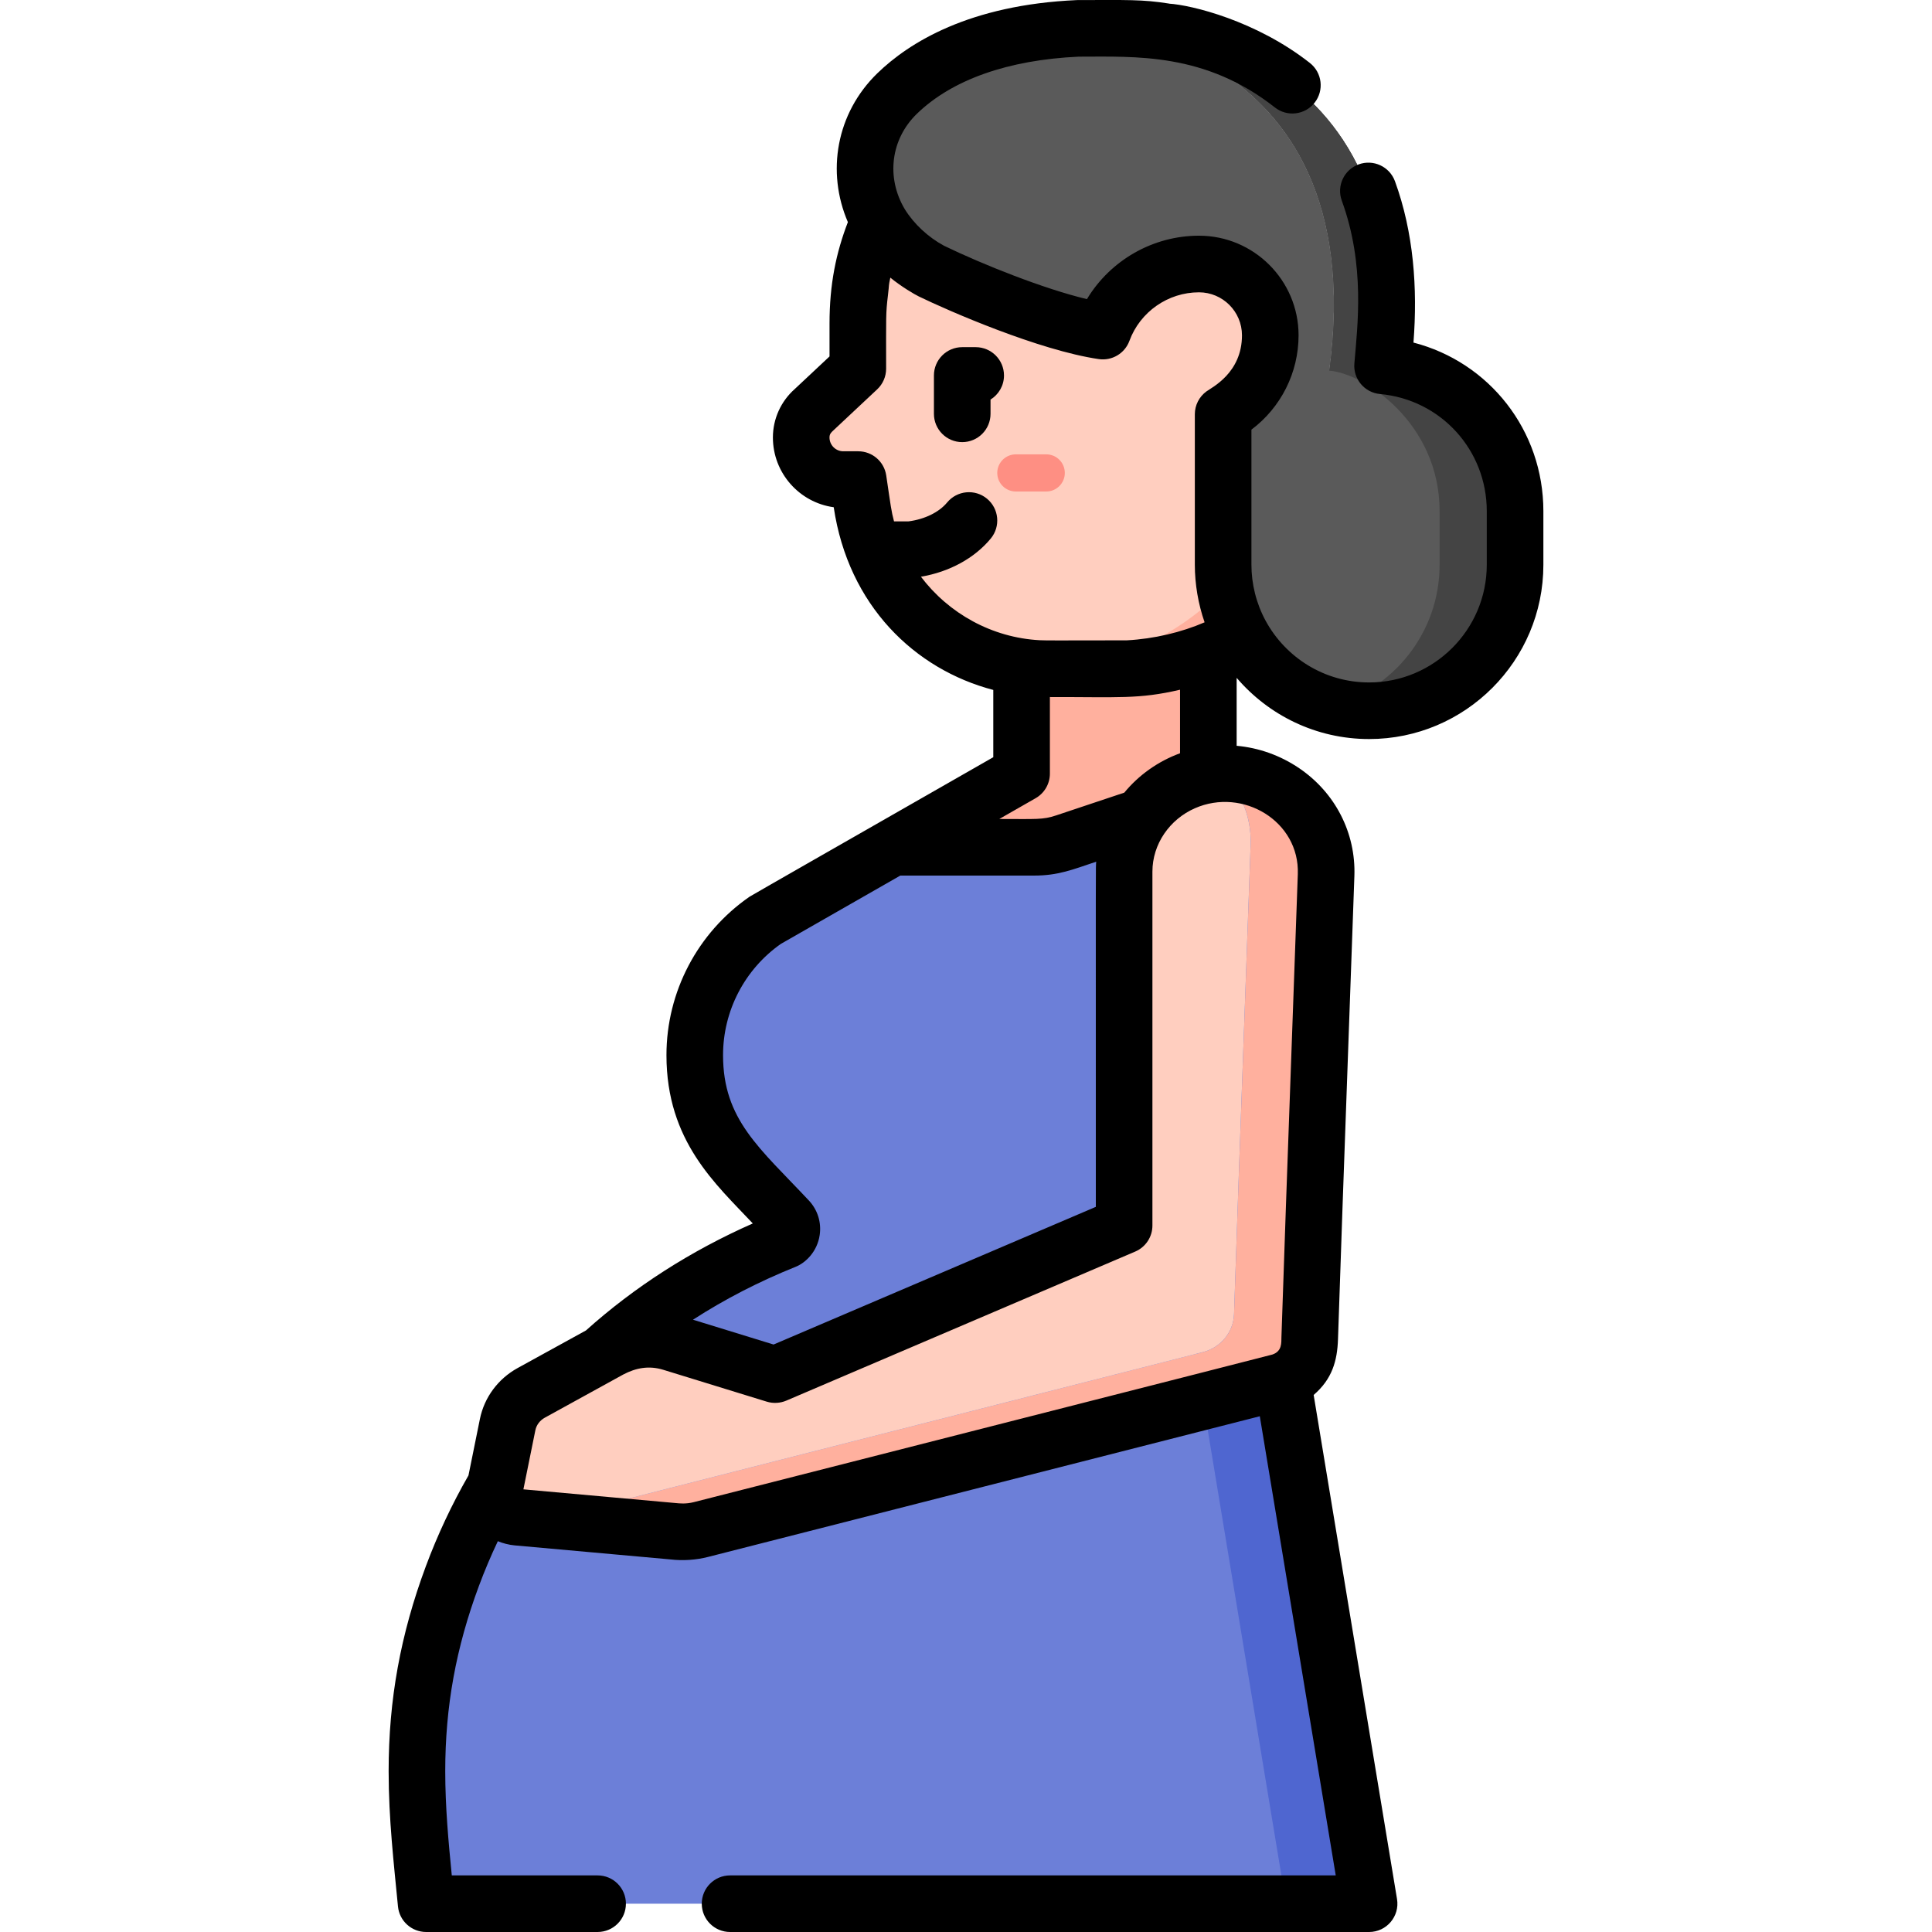
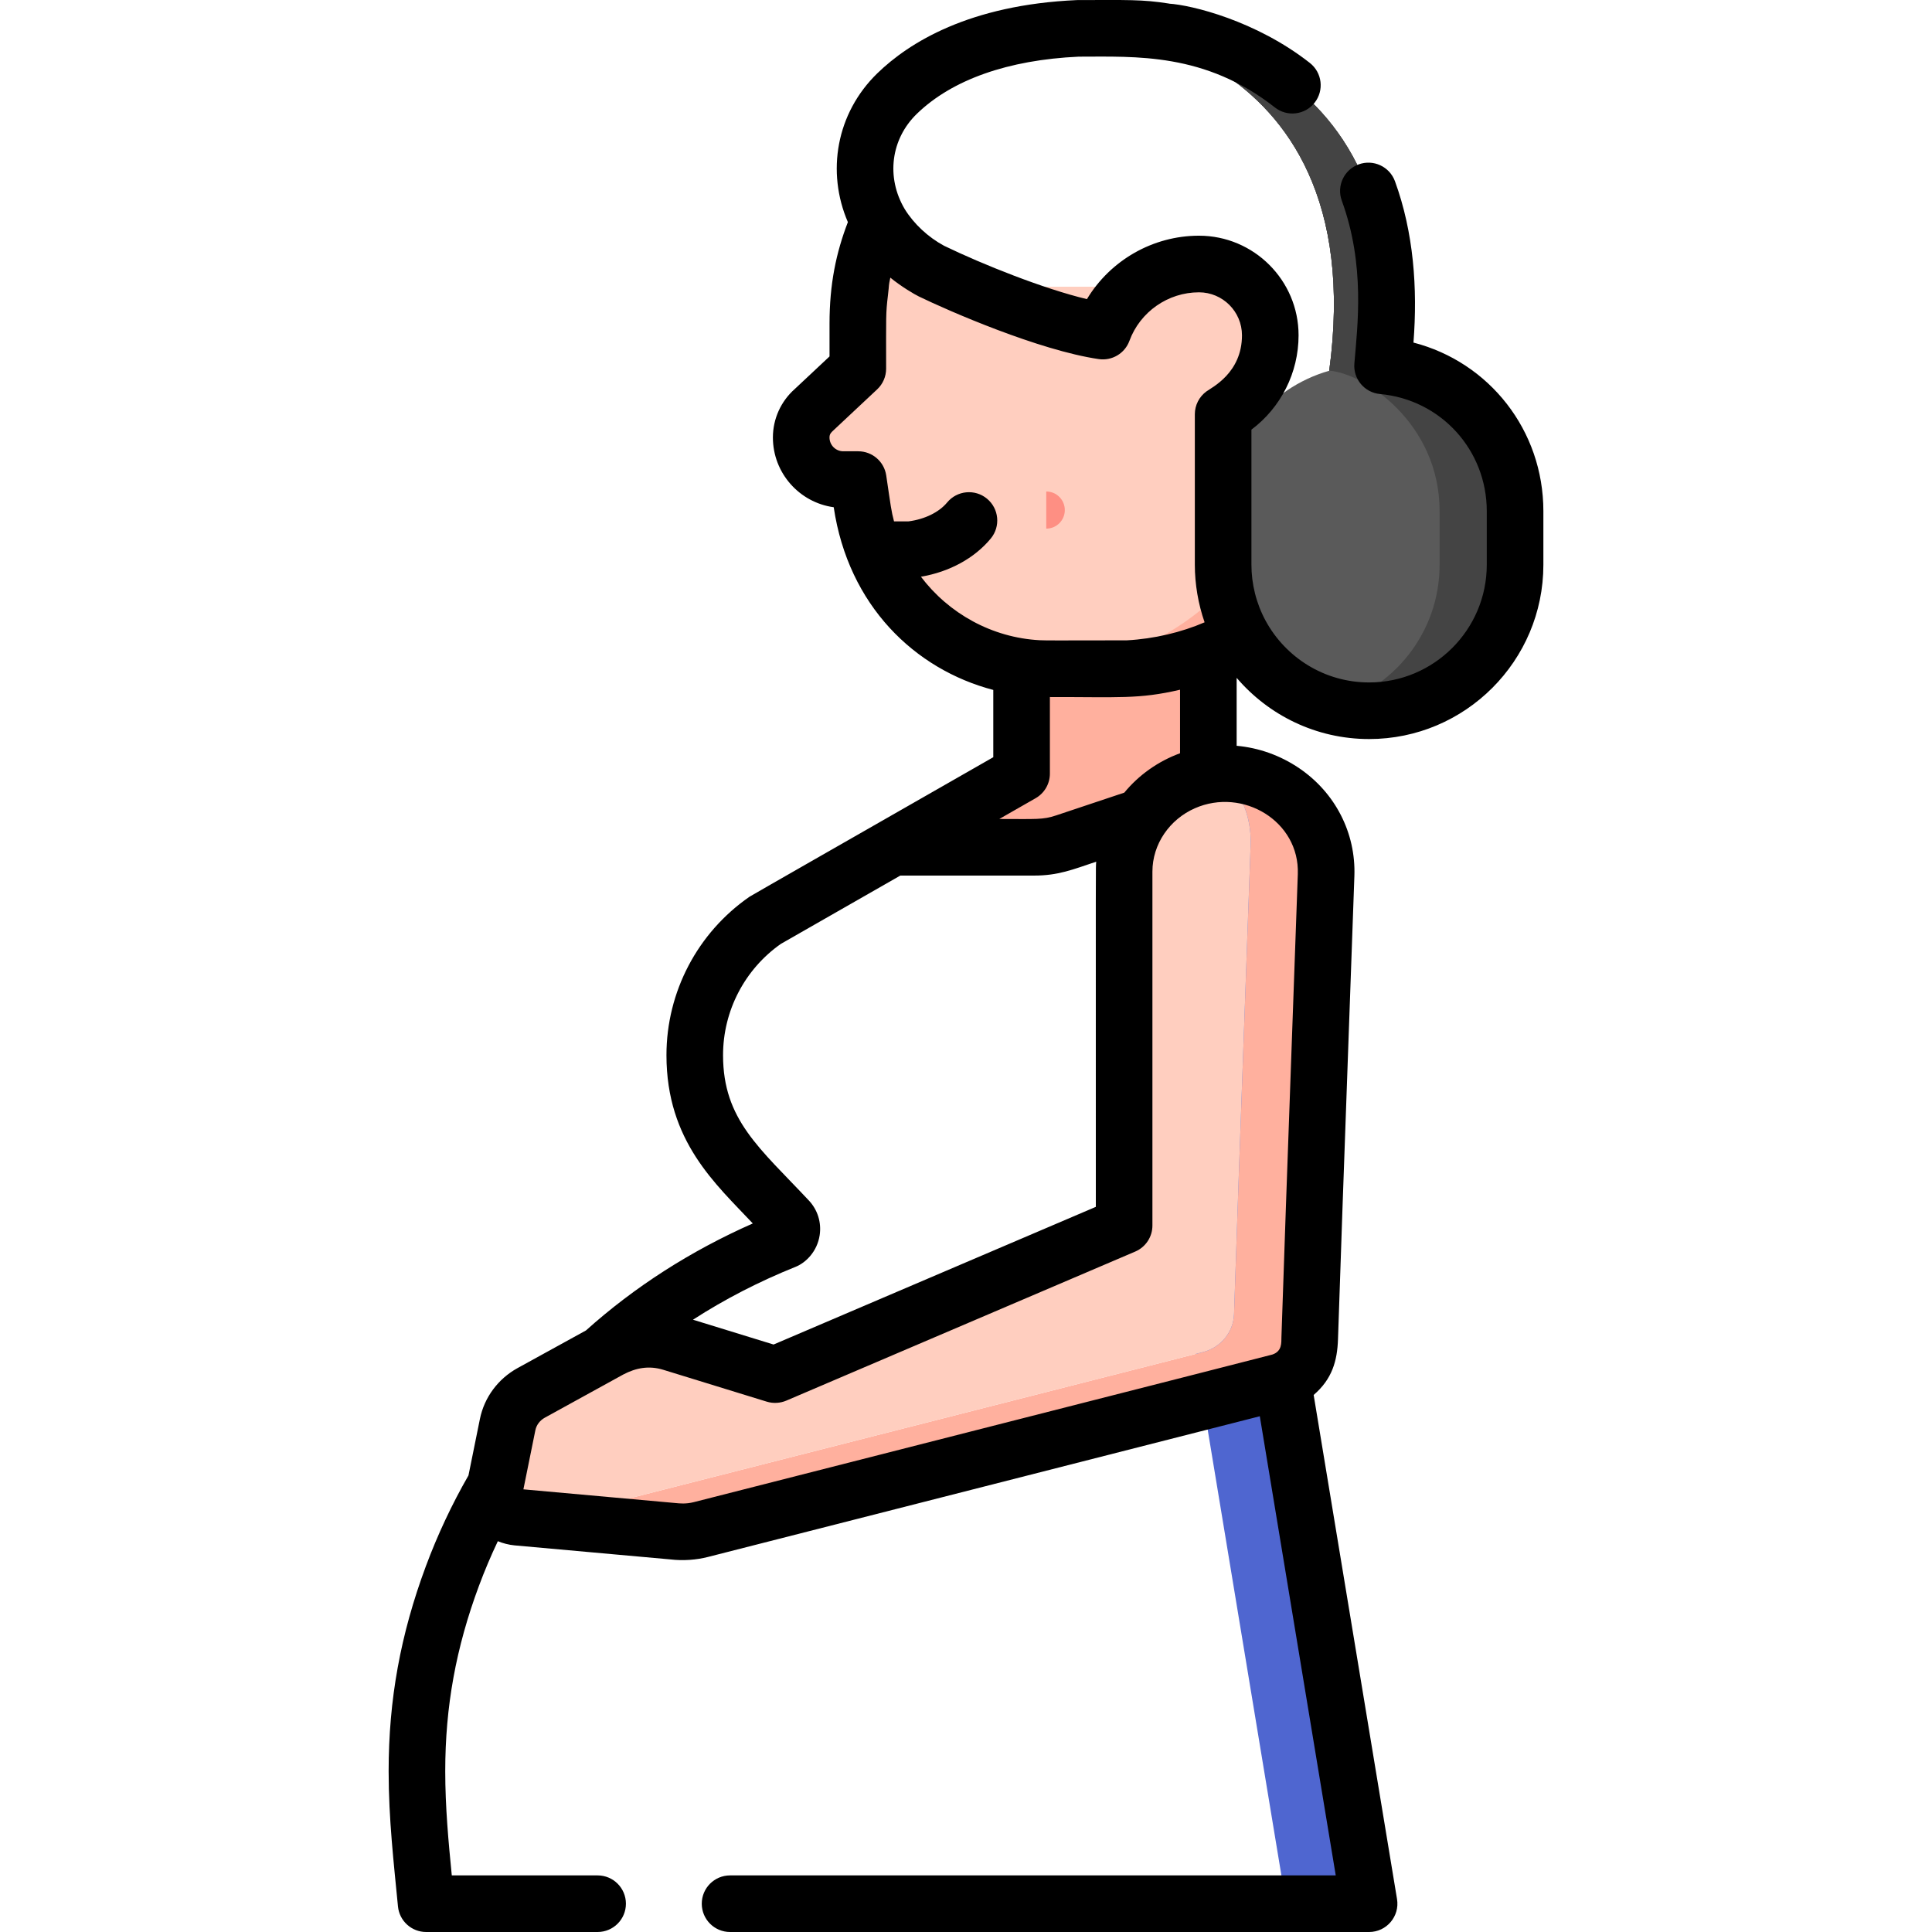
<svg xmlns="http://www.w3.org/2000/svg" id="Capa_1" enable-background="new 0 0 512.001 512.001" height="512" viewBox="0 0 512.001 512.001" width="512">
  <g>
    <g>
-       <path d="m236.597 224.539-33.686 19.263c-11.769 8.133-18.794 21.526-18.794 35.833 0 11.067 4.213 21.719 11.782 29.792l12.993 13.857c1.553 1.656 1.159 4.327-.806 5.464-44.008 17.662-73.676 49.881-88.2 88.934-13.141 35.333-9.417 61.233-6.956 86.819h219.897 8 14l-24.747-149.642c-2.634-15.928-1.617-32.273 3.19-47.685 8.349-26.768 3.486-44.968-1.085-74.728-1.431-9.317-6.589-17.512-16.042-23.23-26.246 3.841-24.259 2.991-79.546 15.323z" fill="#6c7fd8" />
      <path d="m338.08 354.859c-2.634-15.928-1.617-32.273 3.19-47.685 8.349-26.768 3.486-44.968-1.085-74.728-1.431-9.317-6.589-17.512-16.042-23.23-8.599.834-14.065 1.241-19.295 1.801 7.734 5.579 12.049 13.046 13.337 21.428 4.565 29.715 9.44 47.94 1.085 74.728-4.807 15.412-5.824 31.757-3.19 47.685l24.747 149.642h22z" fill="#4f66d0" />
      <path d="m320.223 207.338v-66.599h-49.492v64.28l-34.134 19.519h37.444c2.802 0 5.586-.453 8.244-1.341l41.858-13.982c-1.257-.711-2.568-1.335-3.92-1.877z" fill="#ffb09e" />
      <path d="m323.996 205.033c4.745 4.743 7.704 11.293 7.434 18.862-3.882 108.894-3.081 85.029-4.396 124.383-.159 4.75-3.516 8.842-8.254 10.05l-153.015 39.015c-2.392.61-4.884.766-7.337.458l-27.425-2.47c-.179 3.391 2.42 6.417 6.016 6.74l41.409 3.73c2.453.308 4.945.152 7.337-.458l153.015-39.015c4.738-1.208 8.095-5.3 8.254-10.05 1.315-39.353.514-15.489 4.396-124.383.564-15.796-12.898-27.184-27.434-26.862z" fill="#ffb09e" />
      <g>
        <path d="m313.635 207.336c-9.274 4.08-15.729 13.134-15.729 23.655v93.791l-92.485 39.509-27.418-8.443c-5.352-1.648-11.17-1.057-16.055 1.63l-21.161 11.642c-3.253 1.79-5.539 4.867-6.26 8.427l-3.415 16.861c-.063.31-.093.617-.109.922l27.425 2.47c2.453.308 4.945.152 7.337-.458l153.015-39.015c4.738-1.208 8.095-5.3 8.254-10.05 1.315-39.353.514-15.489 4.396-124.383.27-7.569-2.689-14.119-7.434-18.862-3.394.161-6.551.627-10.361 2.304z" fill="#ffcebf" />
      </g>
      <g fill="#ffcebf">
        <path d="m337.589 127.022c-10.658-9.595-17.365-23.492-17.365-38.963v-12.083h-54.612c-13.946.771-26.496-6.642-32.704-17.383-2.228 5.067-3.87 10.461-4.801 16.114 0 .002-.001.005-.001.008-.044 2.24-.772 4.938-.772 11.051v11.946l-11.675 10.939c-2.038 1.771-3.333 4.375-3.333 7.286 0 6.163 4.997 11.16 11.16 11.16h3.955l1.145 7.727c3.523 23.777 23.528 41.521 47.375 42.361-.052.008-.112.018-.184.031.016 0 .914.011 8.685-.001v-.004c7.528-.004 7.051-.026 10.019-.311l-.001-.001c24.546-2.548 44.387-17.694 53.981-38.963z" />
        <path d="m348.461 137.935c.003.001.005.002.008.003.168-.37.18-.419-.008-.003z" />
      </g>
      <g fill="#ffb09e">
        <path d="m336.47 137.938c-.003-.001-.005-.002-.008-.003-8.144 18.054-24.06 31.221-43.072 36.624-9.991 2.84-8.613 2.483-9.613 2.656 16.774-.018 14.887.05 18.704-.316l-.001-.001c24.546-2.548 44.387-17.694 53.981-38.963h-19.991z" />
        <path d="m336.461 137.935h.009c.167-.369.178-.413-.009 0z" />
        <path d="m356.461 137.935c.003.001.005.002.008.003.168-.37.18-.419-.008-.003z" />
      </g>
-       <path d="m277.266 130.251h-8.059c-2.719 0-4.922-2.204-4.922-4.922 0-2.719 2.204-4.922 4.922-4.922h8.059c2.719 0 4.922 2.204 4.922 4.922.001 2.718-2.203 4.922-4.922 4.922z" fill="#fe8f83" />
-       <path d="m284.462 177.214c.144 0 .129-.001 0 0z" fill="#ffcebf" />
+       <path d="m277.266 130.251h-8.059h8.059c2.719 0 4.922 2.204 4.922 4.922.001 2.718-2.203 4.922-4.922 4.922z" fill="#fe8f83" />
      <g fill="#444">
        <path d="m361.544 121.352c28.23-105.621-52.909-113.01-52.909-113.01l.007.013c-6.601-1.037-14.958-1.005-19.856-.67 1.899.125 3.699.332 5.856.67l-.007-.013s81.139 7.389 52.909 113.01c-.809 4.558-2.042 9.028-3.718 13.336l-1.227 7.116h14l1.227-7.116c1.676-4.308 2.908-8.778 3.718-13.336z" />
        <path d="m352.263 98.242c9.234.642 29.247 13.845 29.247 37.223v14.208c0 17.905-12.167 32.962-28.683 37.371 24.662 6.584 48.683-12.05 48.683-37.371v-14.208c0-24.394-22.798-44.179-49.247-37.223z" />
        <path d="m308.634 8.342.007.013c-7.974-1.253-22.526-.876-24.91-.732 2.921.036 6.321.012 10.91.732l-.007-.013s81.139 7.389 52.909 113.01c-.809 4.558-2.042 9.028-3.718 13.336l-1.227 7.116h14l1.227-7.116c1.676-4.308 2.908-8.778 3.718-13.336 28.23-105.621-52.909-113.01-52.909-113.01z" />
        <path d="m308.634 8.342.007.013c-7.974-1.253-22.526-.876-24.91-.732 2.767.034 6.358.008 10.91.732l-.007-.013s81.139 7.389 52.909 113.01c-.809 4.558-2.042 9.028-3.718 13.336l-1.227 7.116h14l1.227-7.116c1.676-4.308 2.908-8.778 3.718-13.336 28.23-105.621-52.909-113.01-52.909-113.01z" />
      </g>
      <g>
-         <path d="m347.544 121.352c28.23-105.621-52.909-113.01-52.909-113.01l.007.013c-17.892-2.846-42.98 2.939-56.896 16.435-13.61 13.2-11.052 36.324 9.038 47.029 9.637 4.681 31.691 13.902 45.483 15.924h27.957v.316l3.92 21.723v32.022h18.456l1.227-7.116c1.675-4.308 2.907-8.778 3.717-13.336z" fill="#5a5a5a" />
-       </g>
+         </g>
      <g>
        <path d="m360.848 187.038c16.505-4.416 28.662-19.468 28.662-37.365v-14.208c0-23.353-19.97-36.552-29.217-37.219h-8c-16.243 4.588-28.15 19.509-28.15 37.219v14.208c0 17.912 12.179 32.963 28.705 37.365z" fill="#5a5a5a" />
      </g>
      <path d="m352.263 98.242c9.234.642 29.247 13.845 29.247 37.223v14.208c0 17.905-12.167 32.962-28.683 37.371 24.662 6.584 48.683-12.05 48.683-37.371v-14.208c0-24.394-22.798-44.179-49.247-37.223z" fill="#444" />
      <path d="m317.746 69.965c10.433 0 18.89 8.458 18.89 18.89 0 13.127-10.641 23.768-23.768 23.768h-22.259v-15.522c0-14.987 12.15-27.136 27.137-27.136z" fill="#ffcebf" />
    </g>
    <g>
-       <path d="m258.569 92.001h-3.569c-4.143 0-7.5 3.358-7.5 7.5v10.167c0 4.142 3.357 7.5 7.5 7.5s7.5-3.358 7.5-7.5v-3.778c2.142-1.32 3.569-3.688 3.569-6.389 0-4.142-3.358-7.5-7.5-7.5z" />
      <path d="m374.584 90.786c1.124-14.44.041-29.199-4.902-42.75-1.419-3.891-5.724-5.895-9.616-4.476-3.892 1.42-5.896 5.725-4.476 9.617 6.251 17.134 4.152 33.216 3.331 43.166-.334 4.1 2.696 7.703 6.792 8.078 16.131 1.477 28.296 14.823 28.296 31.044v14.208c0 17.194-13.988 31.183-31.183 31.183-11.802 0-22.094-6.592-27.388-16.286-2.561-4.696-3.795-9.9-3.795-14.897v-35.812c7.802-5.855 12.493-15.074 12.493-25.007 0-14.552-11.839-26.391-26.391-26.391-12.258 0-23.515 6.551-29.697 16.811-11.376-2.712-27.619-9.181-37.855-14.139-4.258-2.296-8.003-5.802-10.414-9.697-5.035-8.462-3.672-18.613 3.188-25.266 9.336-9.054 24.166-14.294 42.895-15.157 15.117-.004 33.457-1.124 51.998 13.46 3.254 2.561 7.971 1.998 10.531-1.257 2.562-3.255 1.998-7.971-1.258-10.532-14.27-11.226-31.423-15.36-37.331-15.72l.003-.022c-7.291-1.145-11.018-.929-24.114-.929-.111 0-.224.002-.335.007-28.459 1.271-44.438 11.242-52.832 19.382-10.952 10.623-13.544 26.196-7.828 39.459-3.127 8.13-4.863 16.449-4.863 26.9v8.696l-9.214 8.634c-3.684 3.26-5.793 7.931-5.793 12.842 0 9.427 7.027 17.244 16.118 18.487 3.875 26.08 21.49 42.965 42.287 48.42v17.825l-30.357 17.359c-.001.001-.003.002-.004.003-.435.249-33.81 19.316-34.222 19.601-13.795 9.533-22.031 25.235-22.031 42.003 0 22.861 13.127 34.19 22.881 44.594-16.519 7.298-31.36 16.826-44.218 28.358l-18.108 9.963c-5.19 2.856-8.834 7.78-9.995 13.51l-3.027 14.947c-4.393 7.644-8.194 15.729-11.293 24.062-6.73 18.096-9.865 35.355-9.865 54.316 0 12.691 1.372 24.394 2.473 35.836.37 3.846 3.602 6.782 7.466 6.782h45.443c4.143 0 7.5-3.358 7.5-7.5s-3.357-7.5-7.5-7.5h-38.646c-.881-8.914-1.735-18.113-1.735-27.618 0-17.119 2.836-32.717 8.924-49.087 1.498-4.028 3.175-7.992 5.017-11.865 1.223.525 2.91.974 4.414 1.11 16.261 1.465 7.595.684 41.289 3.719.016.002.031.002.046.004 3.337.394 6.825.14 9.937-.654 152.554-38.891 146.039-37.237 146.243-37.289l20.123 121.68h-160.51c-4.143 0-7.5 3.358-7.5 7.5s3.357 7.5 7.5 7.5h169.352c4.629 0 8.154-4.159 7.399-8.724l-22.094-133.6c4.881-4.193 6.26-8.996 6.452-14.805 1.237-36.943.502-15.025 4.341-122.71.407-11.407-5.063-22.092-14.634-28.583-5.051-3.426-10.747-5.418-16.567-5.937v-18.007c8.477 9.917 21.064 16.221 35.103 16.221 25.465 0 46.183-20.718 46.183-46.183v-14.208c-.002-21.437-14.354-39.485-34.427-44.679zm-76.629 119.271-18.045 6.028c-3.596 1.201-5.267.954-15.088.954l9.633-5.508c2.336-1.335 3.777-3.82 3.777-6.511v-20.296c18.252-.026 23.539.614 34.492-1.937v16.836c-5.869 2.144-10.996 5.837-14.769 10.434zm-53.901-57.22c7.521-1.269 14.19-4.89 18.513-10.122 2.638-3.193 2.188-7.92-1.005-10.559-3.194-2.638-7.921-2.189-10.56 1.005-2.147 2.599-5.951 4.457-10.229 5.009h-3.849c-.753-2.874-.822-3.789-2.065-12.173-.545-3.677-3.701-6.4-7.419-6.4h-3.955c-2.018 0-3.659-1.642-3.659-3.66 0-.893.392-1.277.961-1.813l11.674-10.939c1.514-1.418 2.372-3.399 2.372-5.473 0-14.107-.11-14.514.476-19.402.42-3.505.095-2.127.636-4.733 2.962 2.419 6.442 4.449 7.563 4.99 7.882 3.828 31.812 14.272 47.672 16.598 3.513.513 6.903-1.502 8.128-4.833 2.827-7.695 10.237-12.865 18.438-12.865 6.281 0 11.391 5.11 11.391 11.391 0 9.944-7.921 13.775-9.422 14.874-1.914 1.4-3.071 3.641-3.071 6.053v39.892c0 5.107.896 10.395 2.589 15.244-6.139 2.648-13.327 4.381-20.634 4.776-19.909.03-20.923.051-23.071-.032-12.676-.677-24.113-7.098-31.474-16.828zm-33.175 182.87c2.663-1.069 5.706-4.048 6.349-8.402.495-3.347-.549-6.683-2.863-9.151 0 0 0 0-.001 0-13.07-13.94-22.747-21.409-22.747-38.519 0-11.74 5.717-22.74 15.309-29.488l31.665-18.108h35.45c6.427 0 10.248-1.602 16.472-3.681-.153 1.931-.105-4.402-.105 91.472l-85.404 36.484-21.357-6.577c8.429-5.444 17.531-10.136 27.232-14.03zm133.056-104.079c-3.847 107.921-3.108 85.868-4.342 122.743-.046 1.379.236 3.719-2.412 4.602-1.86.505-.954.264-153.27 39.102-2.181.555-3.811.346-4.811.256l-40.394-3.639 3.17-15.655c.283-1.399 1.204-2.619 2.525-3.346 29.793-16.392 17.307-9.522 20.809-11.449 3.336-1.747 6.78-2.398 10.585-1.226l27.418 8.443c1.737.534 3.605.39 5.153-.271l92.485-39.509c2.762-1.18 4.554-3.894 4.554-6.897v-93.791c0-7.319 4.571-13.851 11.249-16.79 12.704-5.591 27.779 3.436 27.281 17.427z" />
    </g>
  </g>
</svg>